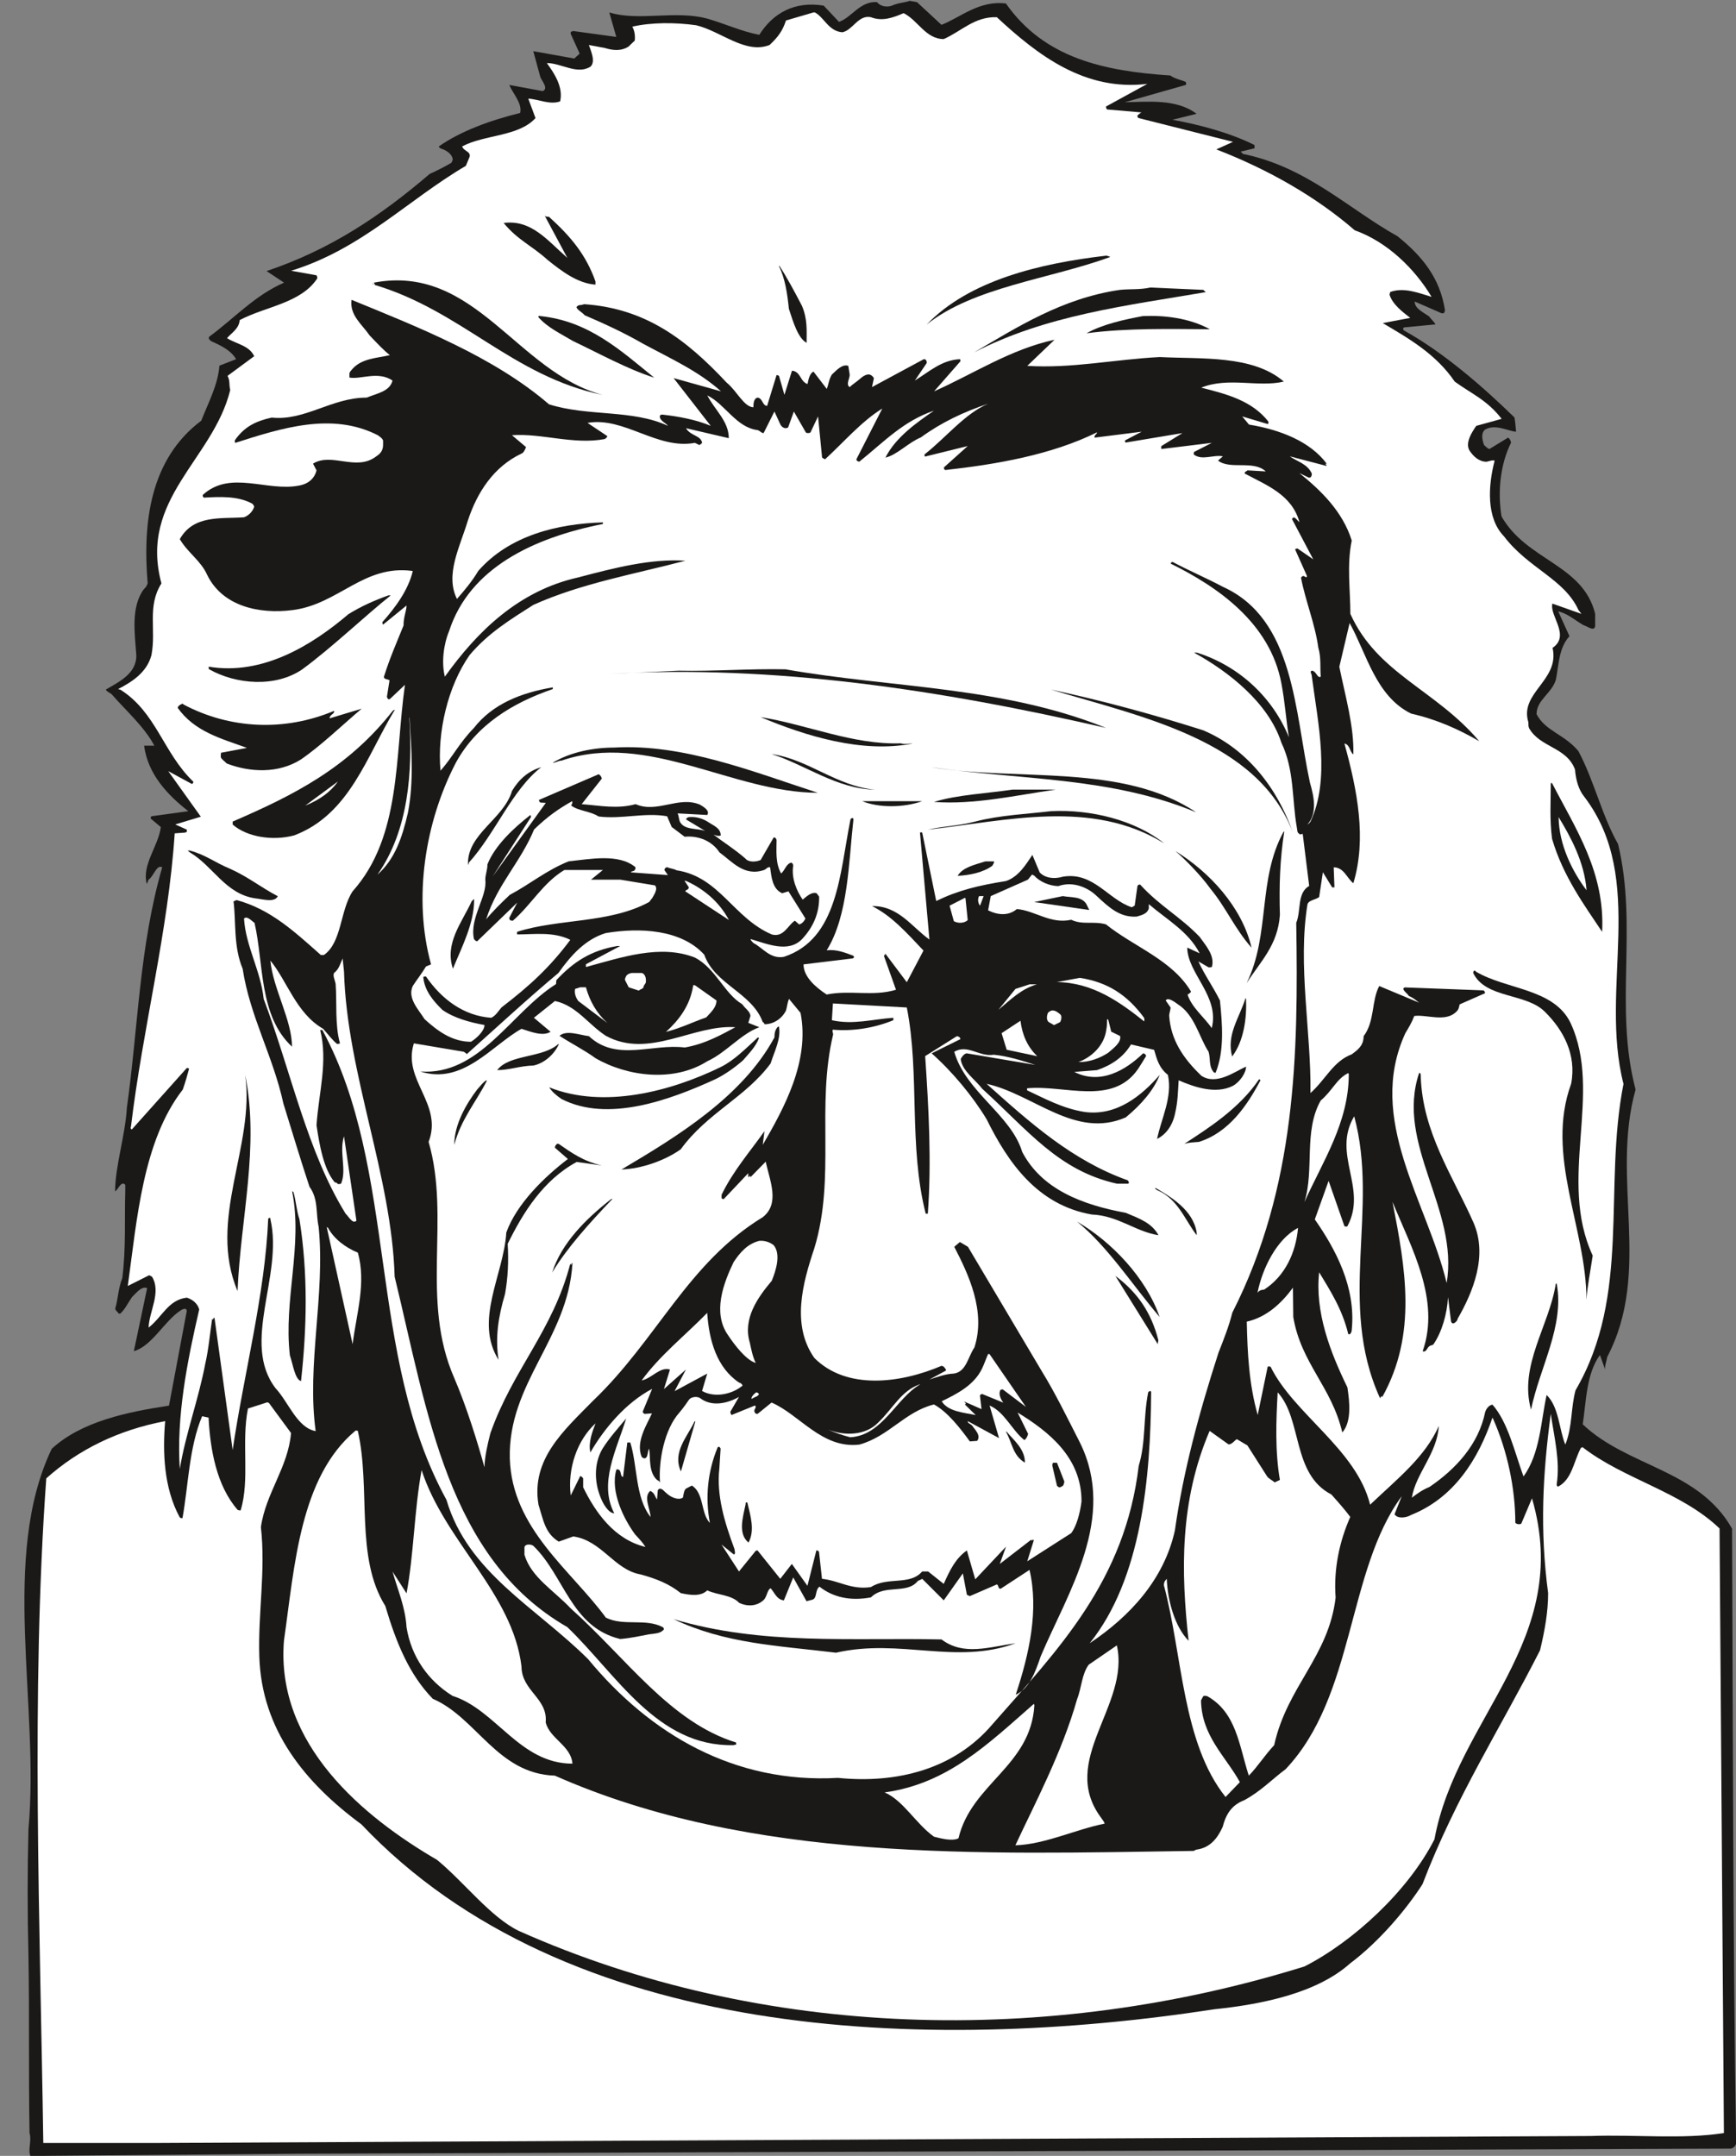
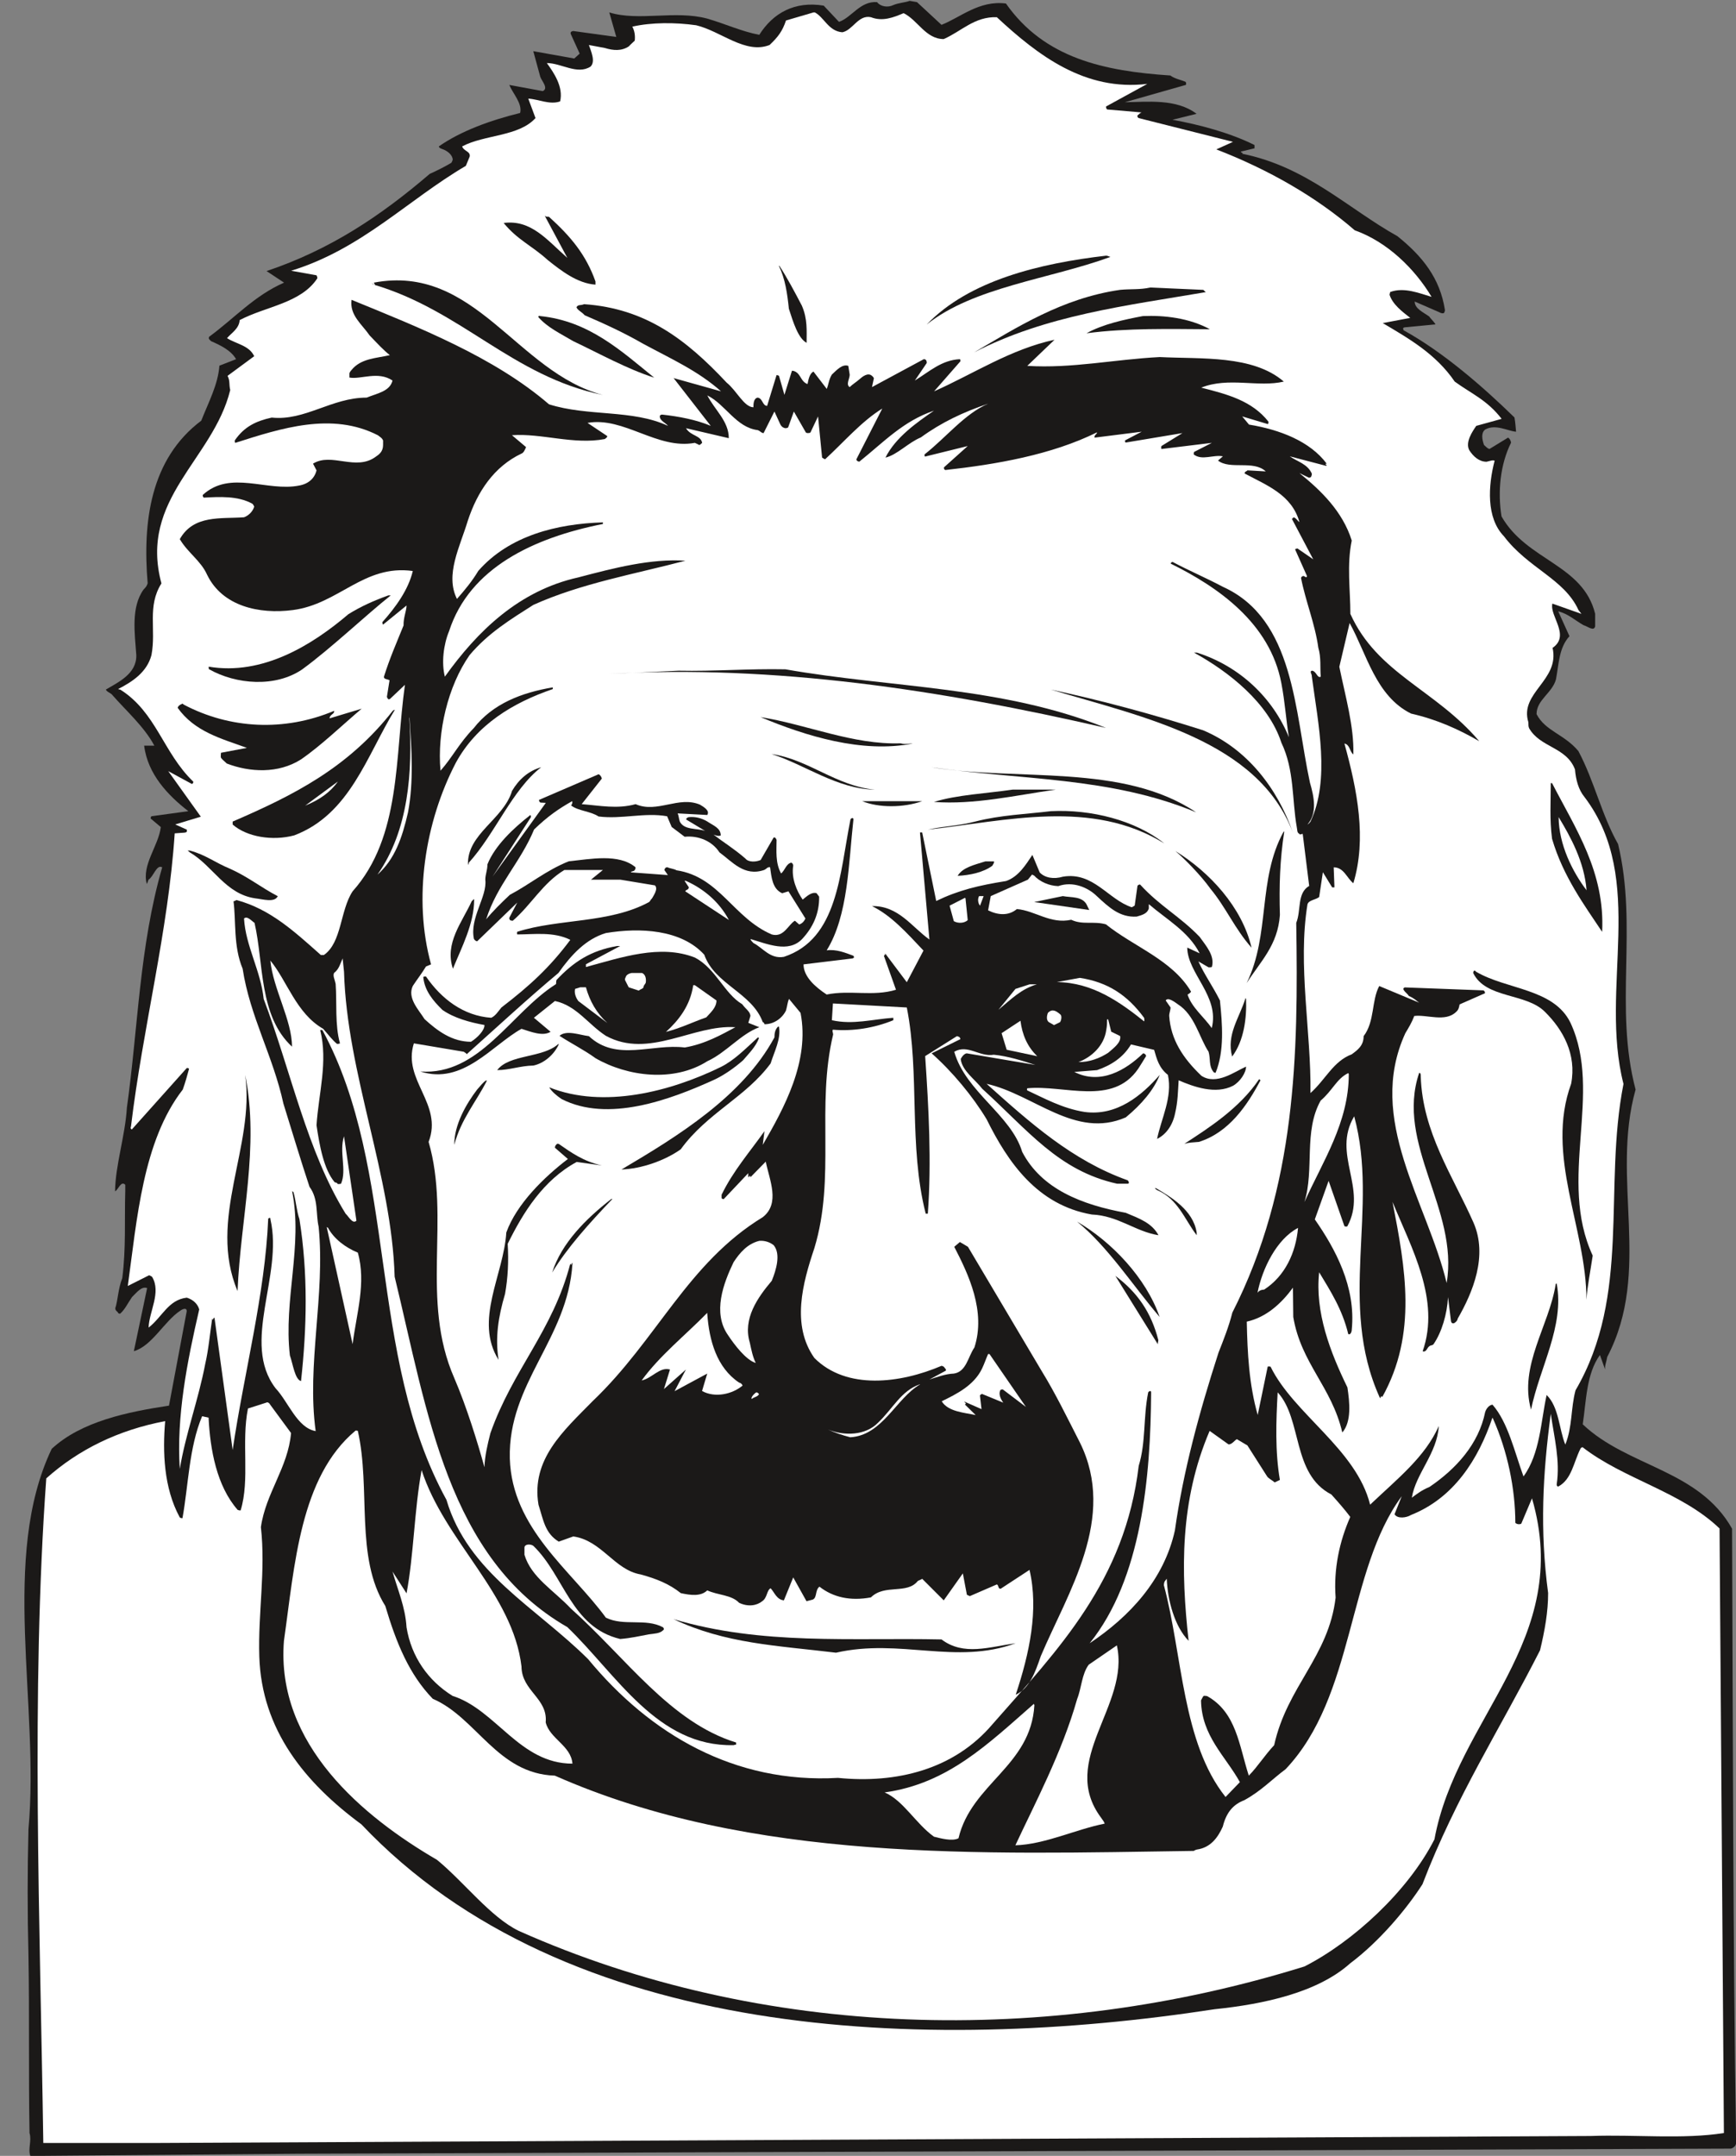
<svg xmlns="http://www.w3.org/2000/svg" xml:space="preserve" width="618.142" height="767.433" fill-rule="evenodd" stroke-linejoin="round" stroke-width="28.222" preserveAspectRatio="xMidYMid" version="1.2" viewBox="0 0 16355 20305">
  <rect x="0" y="0" width="16355" height="20305" fill="#808080" stroke="none" />
  <defs class="ClipPathGroup">
    <clipPath id="a" clipPathUnits="userSpaceOnUse">
      <path d="M0 0h16355v20305H0z" />
    </clipPath>
  </defs>
  <g class="SlideGroup">
    <g class="Slide" clip-path="url(#a)">
      <g class="Page">
        <g class="com.sun.star.drawing.ClosedBezierShape">
          <path fill="none" d="M230 8h16128v20299H230z" class="BoundingBox" />
          <path fill="#1B1918" d="m8570 8 69 12 231 214c177-69 355-233 607-201 363 518 929 637 1549 678 43 33 104 41 145 61 5 13 5 25 0 28l-574 163c213-3 485-36 676 109l-227 56c249 45 541 122 773 238v31l-117 28c-38 7 23 15 0 23 609 122 999 518 1464 777 236 190 401 396 447 696 0 13-10 28-10 28-16 5-28 0-43-8l-232-101c0 68 82 101 138 142 7 15 38 40 58 73l-290 28c-10 3-22 3-10 28 371 204 747 531 1044 821 10 58 10 89 15 134-76-5-193-76-292-20-40 33-28 94-10 145 23 20 28 30 51 38l175-107c13 5 28 28 28 49-101 203-127 462-89 693 239 419 767 450 882 917v119c-13 49-69 0-110-12-81-46-144-107-238-130l106 234c-99 109-99 256-127 406-35 130-183 193-183 328 82 160 260 188 394 348 150 282 219 602 374 876 188 782-39 1539 165 2312-237 846 157 1707-267 2518-8 48-25 83-20 119l-49-137c-129 178-129 437-162 653 424 403 1092 424 1407 983 8 1938 8 3860 38 5786 0 12-10 28-10 28-10 7-15 20-41 25l-13499 48-2520 21c-25-66 15-143-8-216-10-562 0-1120-10-1672-10-403-10-792 0-1188 107-1181-268-2561 219-3584 279-259 716-348 1105-407l167-889c0-38-40-20-58-7-153 99-269 335-440 383l125-594c-53-20-97 41-142 84-41 58-64 114-112 157-5 0-18 0-20-10-8-13-26-18-26-41 26-81 26-182 66-284 36-282 20-546 28-820v-59c-41-43-68 51-96 61 2-241 96-526 111-785 107-760 117-1517 333-2266-53-31-81 88-129 116-8 26-13 33-16 41-50-180 110-358 132-536l-96-81s0-13 7-21l348-48c-190-147-383-348-416-617h96c-96-180-266-328-403-485-26-20-41-20-54-43 115-69 292-148 287-325-15-209-51-453 69-618 30-30 30-38 38-58-48-577 23-1169 505-1532 69-175 158-340 171-518l157-61c-46-81-142-129-236-170-10-13-28-18-18-41 241-177 427-388 706-510l-165-109c600-201 1077-521 1537-915 73-33 142-68 203-104 8-8 8-18 14-28 0-46-50-86-98-102-20-7-30-12-33-25 207-145 486-246 766-315 23-89-69-183-102-264l315 58c58-25-10-96-23-134l-66-242 386 69 51-46-84-185c-5-15 3-25 23-28l406 56-66-231c277 86 620-23 922 58 176 51 320 120 491 153 129-204 332-320 607-275l144 153c120-41 199-198 359-186 30 41 99 54 152 28 56-23 109-23 155-40Z" />
        </g>
        <g class="com.sun.star.drawing.ClosedBezierShape">
          <path fill="none" d="M1113 117h14183v14057H1113z" class="BoundingBox" />
          <path fill="#FFF" d="M7664 117h13c89 48 129 177 259 187 99-20 150-167 269-142 109 43 211 3 308-38 134 66 208 244 378 244 168-74 290-213 500-206 389 361 831 699 1418 628l-389 213c0 13 0 15 10 28l325 28c-15 5-20 13-40 30 0 3 0 16 12 23l889 224-157 71c491 190 941 447 1304 762 307 109 566 363 724 627-112-33-259-94-389-46-2 0-2 6-7 26 28 89 116 157 195 218l-259 49c239 142 498 287 678 551 155 113 305 173 442 351l-239 66c-35 51-106 153-66 229 39 61 94 109 163 109 33-7 56-18 76-10-61 234-81 538 87 711 231 305 569 401 703 696 15 20 20 26 28 36l-274-97c-28 117 172 300 2 417 69 307-315 421-228 701 0 28 0 40 7 56 104 183 351 175 432 388 8 97 33 191 89 259 592 780 137 1801 368 2703-193 981 74 1985-452 2886-46 173-28 341-96 511-59-142-59-353-176-467-55 248-61 551-218 767-84-229-145-508-292-676-28 3-56 30-69 69-61 302-274 536-525 706-72 30-112 61-166 101 36-226 239-416 254-675-129 292-388 495-647 741-130-523-719-853-938-1300-12-3-20-3-27 0l-94 455c-82-288-97-587-103-879 184-41 326-171 435-320l3 276c73 437 361 656 462 1088 89-102 69-287 48-425-162-332-307-708-266-1084 104 173 218 348 274 582 20 12 33-21 33-41 41-404-157-765-348-1039l130-363 149 427c13 5 23 5 28 0 193-359-149-676 64-1035 236 869-158 1763 239 2645 10 30 12-31 25 0 333-597 218-1217 97-1839 177 432 454 922 284 1407 36 13 41-35 64-48 7-8 33-8 38-18 78-112 129-287 137-444l28 226c2 10 7 25 28 20 7-3 33-20 35-43 142-247 287-592 148-907-196-442-478-846-496-1373 0-20 0-35-15-35-226 671 376 1286 259 1979-183-764-762-1540-389-2353 33-55 61-101 84-162 120-15 292 61 394-38 25-21 28-46 33-71l239-105c0-12 0-15-13-27l-742-28c-43 15 31 61 38 81 49 20 69 43 97 63l-376-157c-74 137-41 333-147 472 0 89-56 130-112 171-175 66-246 238-389 365 8-576-122-1204-28-1778 13-40 72-40 110-68l35-234 87 142s10 3 22 0l-7-188c96 0 124 102 185 150 127-419 38-874-84-1316 54 11 49 79 84 102 8-262-76-549-132-825l97-412c162 292 246 688 579 853 246 56 452 150 642 260-411-486-960-635-1214-1199 0-229-35-457 13-691-86-275-292-473-493-635l89 43c10 0 23-3 23-15 5-8 5-15 5-23-41-92-135-112-208-163l340 89c28-5-28-18 8-20-158-211-440-320-732-368l-64-77 240 72c7-3 7-3 7-23-155-196-384-257-633-320 256-103 537 0 778-57-292-252-778-211-1169-231-430 22-826 109-1248 83l257-246c-414 89-762 320-1135 486l248-283c0-5 0-18-5-20-172 8-287 117-424 201l112-165c0-16-3-36-28-36l-488 263 18-83c0-2-7-15-18-23-38-35-91 8-119 33-36 31-61 44-91 73-39-24 2-83 0-118l-13-82c-56-20-109 39-155 82-28 45-31 94-48 135l-125-163c-35 15-48 73-56 117-51-16-61-69-94-102-12-10-28-23-53-23l-71 227-51-179s-10-7-23-7l-89 290c-45-2-40-71-89-78-38 7-40 58-40 91-89-2-158-157-252-232-383-409-764-699-1343-739-36 15-54 0-72 28 8 28 51 45 77 76 200 86 376 168 548 267 272 147 519 256 737 450l-447-125 350 450c-137-58-302-89-457-106-12 0-23 5-23 17 0 41 56 61 77 89-336-157-752-86-1121-203-516-445-1227-725-1860-984-20 145 99 231 170 335 74 77 135 143 191 186-130 30-274 30-363 142-13 13-18 28-18 28v41c107 20 269-64 406 28-25 102-142 120-244 161-330 0-581 221-894 188-150 33-259 86-348 215 0 8 0 21 5 23 430-137 910-294 1344-71 28 23 36 23 48 48v44c0 61-38 89-68 109-188 140-417-43-592 66l33 63c-18 74-74 127-163 143-302 61-650-150-909 89 0 7 0 17 10 25 148-8 318-18 455 56 8 5 13 13 20 28-12 45-53 86-96 101-219 16-475-25-605 206 74 127 198 203 257 335 144 298 492 374 807 333 435-56 668-432 1131-368-41 175-160 340-287 482 0 0 0 16 7 23l221-180c0 51-30 112-28 188-68 168-129 305-185 483 0 25 28 20 53 33l-25 157c8 13 8 28 28 20l142-134c-96 680-33 1430-493 1945-119 181-101 483-271 600h-28c-247-219-475-432-795-518-16 10-28 12-28 12 25 186-3 422 86 635 69 450 287 823 384 1270 81 259 162 532 246 784 86 117 58 254 86 376 64 647-114 1295-28 1925-175-31-256-274-378-404-328-429 74-1059-48-1590 0-15-3-20-21-8-30 717-228 1453-335 2180l-170-1237c-8-33-13 28-23 0-20 129-33 287-66 429-64 335-185 658-239 986-33-493 69-1011 183-1502-13-48-53-91-117-111-175 20-231 182-360 282 5-153 121-331 33-478-13-10-28-15-28-15l-201 101c86-619 140-1364 518-1850 26-73 41-129 59-195-6-8-13-8-21-8l-518 579c-13-7-13-15-8-28 112-934 351-1836 412-2761l94-7c20-3 23-8 20-28l-109-49 241-73-307-429 223 121c13-7 13-12 13-22-284-272-348-653-688-867 0 0-8 0-20-5 132-68 271-157 314-320 46-241-43-459 94-675-215-798 486-1164 648-1821-13-57 0-85-25-134l251-185c-48-102-167-114-256-170 40-48 114-89 119-170 246-130 577-158 732-394 0-3 0-15-8-28l-239-43c663-203 1100-668 1646-988l36-87c10-50-56-50-71-96 210-112 534-92 691-267l-68-183c96 5 203 61 300 26 33-137-61-272-125-361 137 0 287 114 412 33 48-48 5-142-16-203l150 28c81 25 158 30 226-15 21-23 43-41 56-54 5-43 0-91-23-132 181-41 404-41 602-13 234 56 463 275 691 186 81-76 122-132 155-231l259-76Z" />
        </g>
        <g class="com.sun.star.drawing.ClosedBezierShape">
          <path fill="none" d="M4745 2032h866v650h-866z" class="BoundingBox" />
          <path fill="#1B1918" d="M5142 2039c10 3 18 3 30 3 209 189 349 359 438 609v30c-170-12-321-129-450-232-148-135-286-190-415-349 260-33 407 159 600 329l-213-397 10 7Z" />
        </g>
        <g class="com.sun.star.drawing.ClosedBezierShape">
          <path fill="none" d="M8730 2408h1732v651H8730z" class="BoundingBox" />
          <path fill="#1B1918" d="M10421 2408c10 0 28 7 40 12-572 209-1289 283-1731 637 401-417 1065-576 1691-649Z" />
        </g>
        <g class="com.sun.star.drawing.ClosedBezierShape">
          <path fill="none" d="M7338 2503h263v727h-263z" class="BoundingBox" />
          <path fill="#1B1918" d="M7343 2504c74 114 143 244 212 376 54 127 44 233 44 349-80-43-126-194-167-321-15-144-34-280-94-404h5Z" />
        </g>
        <g class="com.sun.star.drawing.ClosedBezierShape">
          <path fill="none" d="M3503 2641h2179v1081H3503z" class="BoundingBox" />
          <path fill="#1B1918" d="M3522 2662c955-180 1345 845 2158 1058-854-175-1332-798-2165-1041-43-44 45 44 7-17Z" />
        </g>
        <g class="com.sun.star.drawing.ClosedBezierShape">
          <path fill="none" d="M9177 2708h2186v613H9177z" class="BoundingBox" />
          <path fill="#1B1918" d="m10836 2708 498 22c8 0 15 18 28 21-749 128-1507 217-2185 568 403-235 828-510 1375-589 101-10 188 0 284-22Z" />
        </g>
        <g class="com.sun.star.drawing.ClosedBezierShape">
          <path fill="none" d="M5072 2975h1092v584H5072z" class="BoundingBox" />
          <path fill="#1B1918" d="M5089 2977c458 46 761 326 1074 580-254-81-514-226-763-344-125-74-240-127-328-226 0-5 0-17 17-10Z" />
        </g>
        <g class="com.sun.star.drawing.ClosedBezierShape">
          <path fill="none" d="M10236 2975h1163v165h-1163z" class="BoundingBox" />
          <path fill="#1B1918" d="M10767 2977c201-9 438 18 631 124-372-2-773-13-1162 38 157-87 356-129 531-162Z" />
        </g>
        <g class="com.sun.star.drawing.ClosedBezierShape">
          <path fill="none" d="M2299 3719h10151v13039H2299z" class="BoundingBox" />
          <path fill="#FFF" d="M6663 3724c170 83 272 302 475 327 28 10 33 28 56 28l102-203 56 122c7 13 17 28 45 35 8 0 16 0 28-7l54-150 109 190c0 6 10 13 20 13s23 0 28-7l71-150 38 388c3 3 16 10 28 16 173-158 341-356 539-478l-244 478c0 12 13 22 28 22 231-185 414-383 703-480-160 110-363 252-457 442 109-25 216-142 333-190 195-142 401-239 635-318-221 94-396 318-600 478 0 13 0 20 6 20l401-99-224 201c0 12 0 20 13 25 478-53 998-142 1429-355 0 20-28 22-23 50l444-56-157 82c0 7 0 20 7 20l534-89-198 122c-3 10-3 20 0 28l475-58-168 86s-3 13-3 23c77 61 186 0 275 18l-46 40c114 89 333-7 450 102l-173-10c-5 10-28 10-26 30 211 112 445 201 516 457-18-10-30-40-58-45-44 28 45-28-13 15l201 381-148-102s-12 0-23 8l112 251c-2 26-23 0-33 0s-20 8-23 18c43 221 132 432 163 658 28 94 15 188 23 272-33 20-41-54-84-56-25 8 2 30 0 56 61 452 173 970-13 1366-15 21-28 26-28 26 92-104 64-254 23-394-145-671-145-1539-820-1844-158-84-315-150-473-234 0 0-18 0-18 16 442 218 935 558 1042 1127 35 183 43 341 71 508-150-368-460-668-866-797h-28c325 178 701 472 823 848 124 259 99 536 145 795 7 31 0 51 25 64 3 12 18 0 31 0l61 490c-117 68-74 231-122 348 20 1242 0 2487-602 3671-33 132-84 259-130 376-183 566-333 1120-411 1674-102 465-427 813-803 1064 490-607 574-1570 579-2362 0-28-28-5-28 0-48 241-20 465-89 691-129 1084-754 1724-1377 2433-364 429-907 561-1456 506-975 55-1768-409-2354-1118-496-493-1132-813-1335-1501-752-1372-452-3099-1168-4423 0 0-16-5-21 0 74 299-15 593-35 895 28 190 68 416 172 538 13 0 26 8 28 16 13 0 21 0 31-3 56-130-20-300 28-447l117 795c-36 36-74-41-102-66-363-587-513-1335-772-2023-28-267-170-498-185-757 30-28 71 23 99 41 88 383 40 876 353 1166 0-249-178-544-204-811 158 191 244 498 498 643 46 53 89 109 130 142 5 0 18 0 28-5-49-173-28-383-41-561-8-41-28-74-15-102 46-35 56-81 81-137l13 125c28 965 449 1918 477 2873 310 1273 498 2652 1627 3300 465 447 846 1128 1567 1112 10-5 23-5 23-5v-20c-622-191-1039-800-1557-1262-163-173-373-293-437-506v-69c3-35 61-33 84-15 292 282 356 767 818 877 101-8 183-28 272-44 48-7 101-7 132-38 10-7 10-15 0-28-165-89-369-7-539-91-327-447-885-838-905-1499-18-711 547-1127 590-1836-2-28-12 35-20 0-165 635-542 998-753 1598-28 109-53 218-56 320-66-239-170-574-284-839-323-736-33-1503-242-2225 138-360-249-580-139-928l470 79c12 8 25 15 28 23 284-254 572-521 864-765 120-170 259-320 447-376 320-53 709-35 927 204 97 279 450 358 551 635 13 2 16 20 16 20 94 0 170-61 203-130 13-45 13-73 28-109l109 132c89 455-157 900-356 1243l16-129c-132 188-295 373-404 599v28c0 13 20 13 20 13l231-244v30c3 28 16-30 21 8l144-147c36 175 138 393-28 523-708 432-995 1153-1602 1732-275 280-582 549-511 976 46 144 61 269 191 348l137-49c269 38 386 315 635 358 150 41 269 89 378 176 92 20 188 33 249-26 99 46 229 41 300 117 86 41 168 26 218-15 49-33 41-102 79-122 36 38 56 107 125 114l88-216 125 224 58-15c44-18 21-89 64-122 129 101 292 137 485 101 130-129 340-25 442-155 25-12 36-15 41-20l203 203 180-254 38 201c8 5 10 5 28 13l254-110c21 8 8 41 36 41l272-178c88 376 0 785-130 1176 130-61 183-208 236-363 255-602 720-1303 369-2012-119-233-231-464-361-675l-694-1169-76-45-53 45c134 259 300 607 190 948-61 89-76 228-193 246-81 3-157 33-231 56l150-81c8-3 8-15 0-21-15-20-15-22-36-27-386 165-894 231-1198-74-219-310-110-706 0-1034 203-668 15-1336 177-2013-2-25-12-33-2-45 188 17 391-16 569-89v-23c-191 13-381 68-579 23l10-158 696 38c124 628 15 1299 178 1942h20c36-490 8-996-25-1484l299-188c16 5 28 5 33 28l-271 134c193 170 388 405 518 621 200 404 477 808 991 897 247 10 409 160 628 195-61-114-178-157-308-211-414-76-793-223-976-574-104-348-533-566-640-943 127-74 236 51 373 28 132 13 267 56 391 96l-645-109c-20 0-45 26-58 54 13 111 137 193 203 280 432 391 717 772 1271 894h97c27 0 5-33 0-33-519-185-918-541-1327-908 444 98 834 524 1311 316 150-124 264-259 320-400-170 194-404 390-708 349-211-33-390-134-540-203 0 0-7-7 0-20 349-34 804 170 1045-184 28-43 48-76 74-119 0-13-13-26-28-26-163 158-401 300-648 175l214-17c129-44 246-117 320-242l218 51c25 87 46 170 130 236 45 212-64 413-102 603 86-43 147-129 170-243 26-112 26-201 33-309 142 61 348 136 513 51 66-38 122-122 122-180-104 45-279 180-421 86-173-165-288-340-303-564 0-28 13-56 13-79l-46-66c21-35 87 16 115 36 160 102 200 312 289 447 20 69 0 132 46 190 5 8 15 8 20 8 84-203 64-457 41-681-69-137-148-246-203-368l96 56c13 0 20 0 31-3 30-106-54-198-115-284-185-193-376-290-561-493-5 0-18 0-25 13l-26 185c-7 5-20 13-28 16-221-72-361-336-648-288-88 26-171 11-219-40l-69-165c-60 89-129 205-248 246-257 41-447 86-658 188l-132-645s-13-3-21 0l89 1008c-165-117-292-320-541-315 181 89 323 247 485 419l-157 298-203-270c-46 31 43-28-13 21l114 320c-216 66-434 0-653 45-111-73-218-170-218-284l297-36 165-20c8-5 21-5 8-25-74-28-163-64-252-51 204-328 206-823 252-1232 0-28-28-8-28 0-102 508-117 1125-627 1293-130 23-199-86-287-130-28-30-18-17-28-38 157 46 358 135 487 0 102-109 163-241 160-399-12-17-25-33-25-33-48-12-89 28-130 61-55-78-109-203-89-320 0-7-5-25-20-28-48 13-56 69-94 102-56-99-43-216-43-317-5-11-13-28-28-21l-122 211c-40 18-114 25-145-15-109-94-203-150-299-224 15 5 43 18 68 8 0-71-68-92-127-132-56-33-112-46-172-41-6 0-28 8-26 23l178 107c-79-28-198-5-239-89-10-33-10-56-20-76l279 15c26-41-30-74-68-97-201-86-404 84-607-5-173 48-338 13-508 0l190-241c-5-18-13-31-30-41l-562 242c0 5 0 17 13 25l51 3-502 695 362-561s0-15-5-20c-157 122-334 287-405 465 0 56-20 96-20 144 20 160-150 361-107 559 5 5 13 21 31 21l377-364-75 143c0 2 0 15 5 20 10 8 20 8 28 8 174-150 283-356 486-478h363l-112 91h275l327 54c33 33-12 94-27 122-16 15-16 25-28 35-374 203-851 155-1242 280 0 0-6 12 0 25 160 0 342-28 500 51-193 259-384 434-649 637-30 36-56 79-96 97-262-18-470-178-615-389-13 0-25 0-25 8 12 124 89 218 180 307 109 76 256 117 396 142 3 49-68 122-127 158-178 0-315-102-437-213-56-89-165-199-111-313 40-61 88-122 124-183l48-20c-172-622-56-1344 234-1900 196-358 536-564 913-693v-16c-292 49-565 153-745 384-138 142-199 272-313 401-33-360 69-797 274-1089 176-209 389-338 601-473 450-203 963-292 1432-416-327-21-670 68-1008 157-561 125-951 506-1258 935-33-130-13-302 40-429 193-595 794-879 1449-1009v-15c-432 13-882 124-1174 457-56 94-125 178-201 264-114-228 28-490 102-736 91-277 249-511 506-633 20-7 31-33 43-61l-133-112c281-20 583 92 875 36 8-8 23-13 23-28l-186-124c343-61 656 254 1011 188 21 10 28 12 41 20 8 0 15-8 28-20-13-72-109-64-152-138l403 94c0-162-134-266-205-408l2 5Z" />
        </g>
        <g class="com.sun.star.drawing.ClosedBezierShape">
          <path fill="none" d="M1966 5608h1716v816H1966z" class="BoundingBox" />
          <path fill="#1B1918" d="M3658 5608h23c-239 190-556 493-833 696-253 173-623 143-877 0-5 0-5-12-5-25 510 86 978-206 1316-494 117-73 242-129 376-177Z" />
        </g>
        <g class="com.sun.star.drawing.ClosedBezierShape">
-           <path fill="none" d="M5738 6303h4683v555H5738z" class="BoundingBox" />
          <path fill="#1B1918" d="M6393 6317c338 7 658-20 1006-13 1014 178 2038 157 3021 552-1560-359-3123-597-4682-509l655-30Z" />
        </g>
        <g class="com.sun.star.drawing.ClosedBezierShape">
          <path fill="none" d="M9901 6495h2280v1348H9901z" class="BoundingBox" />
          <path fill="#1B1918" d="M9901 6495c472 101 955 231 1433 383 417 175 704 552 846 964-328-870-1418-1088-2279-1347Z" />
        </g>
        <g class="com.sun.star.drawing.ClosedBezierShape">
          <path fill="none" d="M1673 6627h1735v629H1673z" class="BoundingBox" />
          <path fill="#1B1918" d="M1732 6637c432 228 946 256 1416 58 5 31-41 33-43 71l302-91c-183 155-384 349-572 478-213 135-481 122-699 38-28-28-54-45-56-61 0-12 0-25 2-40l244-46c-244-89-490-151-652-377 5-20 20-28 45-40l13 10Z" />
        </g>
        <g class="com.sun.star.drawing.ClosedBezierShape">
          <path fill="none" d="M2192 6685h1529v1209H2192z" class="BoundingBox" />
          <path fill="#1B1918" d="M3720 6685c-264 430-423 984-948 1183-205 55-446 15-580-102v-28c572-247 1085-504 1508-1043 12-10 20-10 20-10Z" />
        </g>
        <g class="com.sun.star.drawing.ClosedBezierShape">
          <path fill="none" d="M3556 6754h324v1485h-324z" class="BoundingBox" />
          <path fill="#FFF" d="M3859 6766c18 290 40 595-15 885-56 244-125 442-288 587 293-417 333-966 300-1484l3 12Z" />
        </g>
        <g class="com.sun.star.drawing.ClosedBezierShape">
          <path fill="none" d="M7165 6754h1435v278H7165z" class="BoundingBox" />
          <path fill="#1B1918" d="M7165 6754c442 71 869 262 1320 247 45 13 81 0 114 2-478 94-1009-71-1434-249Z" />
        </g>
        <g class="com.sun.star.drawing.ClosedBezierShape">
          <path fill="none" d="M5207 7036h2499v432H5207z" class="BoundingBox" />
-           <path fill="#1B1918" d="M5786 7041c648-37 1293 222 1919 426-806-2-1603-581-2415-303-30 0-61 23-83 20 165-100 383-143 579-143Z" />
        </g>
        <g class="com.sun.star.drawing.ClosedBezierShape">
          <path fill="none" d="M7269 7101h975v338h-975z" class="BoundingBox" />
          <path fill="#1B1918" d="M7269 7102c348 50 605 300 974 336-361-8-656-235-974-336Z" />
        </g>
        <g class="com.sun.star.drawing.ClosedBezierShape">
          <path fill="none" d="M4409 7226h692v921h-692z" class="BoundingBox" />
          <path fill="#1B1918" d="M5099 7226c-273 210-435 628-683 900 0 12-7 20-7 20-12-292 334-427 415-697 63-107 153-188 275-223Z" />
        </g>
        <g class="com.sun.star.drawing.ClosedBezierShape">
          <path fill="none" d="M8770 7225h2500v427H8770z" class="BoundingBox" />
          <path fill="#1B1918" d="M8771 7226c816 134 1806-40 2498 425-806-337-1667-304-2498-425Z" />
        </g>
        <g class="com.sun.star.drawing.ClosedBezierShape">
          <path fill="none" d="M2875 7361h309v228h-309z" class="BoundingBox" />
          <path fill="#FFF" d="M3183 7361c-71 101-174 173-308 227l308-227Z" />
        </g>
        <g class="com.sun.star.drawing.ClosedBezierShape">
          <path fill="none" d="M14607 7376h490v1402h-490z" class="BoundingBox" />
          <path fill="#1B1918" d="M14622 7376c222 430 500 839 472 1401-163-246-367-519-472-877-24-182-12-354-12-524h12Z" />
        </g>
        <g class="com.sun.star.drawing.ClosedBezierShape">
          <path fill="none" d="M8799 7437h1148v123H8799z" class="BoundingBox" />
          <path fill="#1B1918" d="M9541 7437h405c-379 54-766 144-1147 116 215-67 496-80 742-116Z" />
        </g>
        <g class="com.sun.star.drawing.ClosedBezierShape">
          <path fill="none" d="M4580 7546h3009v1262H4580z" class="BoundingBox" />
          <path fill="#FFF" d="M5392 7551c0 10 0 22-12 35 68 53 182 53 259 104 218 28 434-40 646-2l43 101 122 92c129-13 259 40 328 147 122 89 233 230 421 166 28-13 28-29 56-26 13 90 20 204 114 245l59-18 160 256c-10 23-31 49-59 56l-40-35c-61 33-104 162-219 129-363-157-492-543-896-604-28-16-61-16-87-29-12 0-22 5-28 26l33 48-341-25c-28-8 28-8 28-23 5 0 8-13 8-26-160-132-425-76-628-56-213 85-371 219-556 316-81 76-163 157-223 231 104-328 322-534 452-847 127-122 228-193 358-266l2 5Z" />
        </g>
        <g class="com.sun.star.drawing.ClosedBezierShape">
          <path fill="none" d="M8123 7546h566v49h-566z" class="BoundingBox" />
          <path fill="#1B1918" d="M8123 7546h565c-178 63-410 63-565 0Z" />
        </g>
        <g class="com.sun.star.drawing.ClosedBezierShape">
          <path fill="none" d="M8740 7638h2230v308H8740z" class="BoundingBox" />
          <path fill="#1B1918" d="M9901 7640c376-19 794 85 1068 304-684-423-1489-212-2229-130 149-33 294-36 447-76 239-62 483-70 714-98Z" />
        </g>
        <g class="com.sun.star.drawing.ClosedBezierShape">
          <path fill="none" d="M14684 7696h264v690h-264z" class="BoundingBox" />
          <path fill="#FFF" d="M14684 7696c112 185 243 422 263 689-133-175-261-430-263-689Z" />
        </g>
        <g class="com.sun.star.drawing.ClosedBezierShape">
          <path fill="none" d="M11745 7833h355v1427h-355z" class="BoundingBox" />
          <path fill="#1B1918" d="M12099 7833c-41 264-49 511-41 785-20 286-184 438-313 641 224-458 101-976 348-1426h6Z" />
        </g>
        <g class="com.sun.star.drawing.ClosedBezierShape">
          <path fill="none" d="M1767 8011h851v468h-851z" class="BoundingBox" />
          <path fill="#1B1918" d="M1788 8011c150 40 239 114 376 170 173 77 295 178 453 260-31 63-140 28-213 20-281-41-398-306-616-433-13-12-20-17-20-17h20Z" />
        </g>
        <g class="com.sun.star.drawing.ClosedBezierShape">
          <path fill="none" d="M11074 8016h718v911h-718z" class="BoundingBox" />
          <path fill="#1B1918" d="M11074 8016c322 198 628 529 717 910-158-178-239-376-387-555-92-129-249-287-330-355Z" />
        </g>
        <g class="com.sun.star.drawing.ClosedBezierShape">
          <path fill="none" d="M9022 8113h345v137h-345z" class="BoundingBox" />
          <path fill="#1B1918" d="M9283 8113h81c5 15-8 25-15 41-83 62-212 90-327 95 48-80 158-103 261-136Z" />
        </g>
        <g class="com.sun.star.drawing.ClosedBezierShape">
          <path fill="none" d="M9309 8237h2121v1447H9309z" class="BoundingBox" />
          <path fill="#FFF" d="M9743 8247c51 56 138 96 227 99 137-49 279 12 363 94 117 109 219 203 376 193 53-15 99-28 114-76v-41c172 147 375 259 479 463l-117-54c3 245 307 458 231 758-71-102-188-193-228-315 10-8 25-13 33-28-178-300-540-423-802-634-119-33-218 8-327-43-196 43-339-86-512-101-81 68-183 56-271 12l25-134 350-155 39-48 20 10Z" />
        </g>
        <g class="com.sun.star.drawing.ClosedBezierShape">
          <path fill="none" d="M6449 8296h419v370h-419z" class="BoundingBox" />
          <path fill="#FFF" d="M6461 8296c171 76 317 201 406 369l-411-270c5-18 33-11 33-39l-40-60h12Z" />
        </g>
        <g class="com.sun.star.drawing.ClosedBezierShape">
          <path fill="none" d="M9215 8440h54v92h-54z" class="BoundingBox" />
          <path fill="#FFF" d="M9246 8440h21l-34 90c-14-15-28-56-9-90h22Z" />
        </g>
        <g class="com.sun.star.drawing.ClosedBezierShape">
          <path fill="none" d="M9743 8440h520v132h-520z" class="BoundingBox" />
          <path fill="#1B1918" d="M10013 8440c78 15 178 0 223 77l26 54-519-75 270-56Z" />
        </g>
        <g class="com.sun.star.drawing.ClosedBezierShape">
          <path fill="none" d="M8945 8456h173v237h-173z" class="BoundingBox" />
          <path fill="#FFF" d="m9096 8461 21 205c-28 28-88 35-131 10l-40-146 145-74 5 5Z" />
        </g>
        <g class="com.sun.star.drawing.ClosedBezierShape">
          <path fill="none" d="M4246 8468h223v657h-223z" class="BoundingBox" />
          <path fill="#1B1918" d="M4467 8475c0 224-118 448-200 649-81-241 87-438 177-636 13-13 21-20 21-20l2 7Z" />
        </g>
        <g class="com.sun.star.drawing.ClosedBezierShape">
          <path fill="none" d="M3960 8909h3195v1215H3960z" class="BoundingBox" />
          <path fill="#1B1918" d="M5815 8910h28l-323 172v26c330-89 699-218 1027-89 198 104 277 340 445 439 38 51 73 67 78 110l-20 66 104 41c-172 61-315 241-490 320-316 201-753 145-1053-28-109-79-231-140-340-211 66-58 191-7 277 3 259 244 597 68 903 107 193-33 348-122 477-191-396-28-814 302-1220 81-168-109-277-285-480-328l-198 158 157 132c-73 46-185 0-274-28-278 155-552 531-953 402 558 40 851-552 1276-822 7-5 0-20 7-40 158-168 320-277 572-320Z" />
        </g>
        <g class="com.sun.star.drawing.ClosedBezierShape">
          <path fill="none" d="M13879 9141h1127v3102h-1127z" class="BoundingBox" />
          <path fill="#1B1918" d="M13906 9152c287 170 733 157 890 482 308 662-124 1474 209 2192-21 144-51 289-59 416 0-675-391-1357-144-2035 53-277-77-509-247-677-179-180-557-122-676-366 0-7 7-39 27-12Z" />
        </g>
        <g class="com.sun.star.drawing.ClosedBezierShape">
          <path fill="none" d="M5888 9164h199v167h-199z" class="BoundingBox" />
          <path fill="#FFF" d="M5952 9164h95c36 12 43 60 36 94-13 21-21 28-21 41-5 15-25 15-44 31l-95-31-35-69c0-6 0-18 7-26 3-20 28-35 57-40Z" />
        </g>
        <g class="com.sun.star.drawing.ClosedBezierShape">
          <path fill="none" d="M9957 9210h826v411h-826z" class="BoundingBox" />
          <path fill="#FFF" d="M10173 9210c262 40 448 161 606 377 0 3 5 23 0 33-227-181-486-367-822-370l216-40Z" />
        </g>
        <g class="com.sun.star.drawing.ClosedBezierShape">
          <path fill="none" d="M6274 9278h477v442h-477z" class="BoundingBox" />
          <path fill="#FFF" d="m6546 9279 204 144c0 66-53 111-96 159-136 48-240 101-380 137 120-109 229-247 257-440h15Z" />
        </g>
        <g class="com.sun.star.drawing.ClosedBezierShape">
-           <path fill="none" d="M9405 9270h364v242h-364z" class="BoundingBox" />
          <path fill="#FFF" d="M9700 9271h68c-146 43-240 138-362 240l161-197 133-43Z" />
        </g>
        <g class="com.sun.star.drawing.ClosedBezierShape">
-           <path fill="none" d="M5415 9299h308v337h-308z" class="BoundingBox" />
          <path fill="#FFF" d="M5466 9299h54c36 129 99 242 202 336l-274-207c-15-20-42-69-30-114l48-15Z" />
        </g>
        <g class="com.sun.star.drawing.ClosedBezierShape">
          <path fill="none" d="M11594 9401h148v551h-148z" class="BoundingBox" />
          <path fill="#1B1918" d="M11739 9408c8 179-20 397-131 543-56-207 69-364 126-550l5 7Z" />
        </g>
        <g class="com.sun.star.drawing.ClosedBezierShape">
          <path fill="none" d="M9863 9517h138v139h-138z" class="BoundingBox" />
          <path fill="#FFF" d="M9917 9517c28 0 55 22 75 40 13 15 7 52-5 70l-57 28-49-28c-25-18-20-60-8-88 8-7 23-22 44-22Z" />
        </g>
        <g class="com.sun.star.drawing.ClosedBezierShape">
          <path fill="none" d="M10160 9601h396v404h-396z" class="BoundingBox" />
          <path fill="#FFF" d="m10440 9601 29 116 84 41c12 62-64 115-113 158-79 51-178 89-280 87 125-46 242-155 262-301 8-41 8-74 8-101h10Z" />
        </g>
        <g class="com.sun.star.drawing.ClosedBezierShape">
          <path fill="none" d="M9436 9614h337v336h-337z" class="BoundingBox" />
          <path fill="#FFF" d="M9614 9614c16 130 64 244 158 334l-288-61-48-156 178-117Z" />
        </g>
        <g class="com.sun.star.drawing.ClosedBezierShape">
          <path fill="none" d="M5855 9670h1489v1346H5855z" class="BoundingBox" />
          <path fill="#1B1918" d="M7339 9670c20 116-43 231-79 346-236 320-597 465-847 809-150 106-368 183-558 190 533-315 1141-689 1441-1244 0-41 7-74 33-101h10Z" />
        </g>
        <g class="com.sun.star.drawing.ClosedBezierShape">
          <path fill="none" d="M5174 9771h1978v677H5174z" class="BoundingBox" />
          <path fill="#1B1918" d="M7151 9776c-31 83-94 144-150 210-82 72-178 139-269 182-427 195-1007 406-1442 183-48-33-91-69-116-110 510 204 1141 41 1616-191 129-64 234-173 350-279l11 5Z" />
        </g>
        <g class="com.sun.star.drawing.ClosedBezierShape">
          <path fill="none" d="M4684 9832h581v248h-581z" class="BoundingBox" />
          <path fill="#1B1918" d="M5264 9837c-44 96-138 178-239 199-123 2-227 43-341 43 114-151 430-112 577-247l3 5Z" />
        </g>
        <g class="com.sun.star.drawing.ClosedBezierShape">
          <path fill="none" d="M2142 10124h220v2037h-220z" class="BoundingBox" />
          <path fill="#1B1918" d="M2310 10124c136 676-44 1352-72 2036-286-677 166-1360 72-2036Z" />
        </g>
        <g class="com.sun.star.drawing.ClosedBezierShape">
          <path fill="none" d="M12288 10107h420v1216h-420z" class="BoundingBox" />
          <path fill="#FFF" d="M12707 10117c0 457-247 824-418 1205 96-308-10-664 153-956 114-97 150-206 260-259l5 10Z" />
        </g>
        <g class="com.sun.star.drawing.ClosedBezierShape">
          <path fill="none" d="M11157 10165h719v609h-719z" class="BoundingBox" />
          <path fill="#1B1918" d="m11867 10167 8 8c-122 231-295 491-580 580-56 5-92 5-137 18 231-150 519-334 704-608l5 2Z" />
        </g>
        <g class="com.sun.star.drawing.ClosedBezierShape">
          <path fill="none" d="M4280 10175h308v609h-308z" class="BoundingBox" />
          <path fill="#1B1918" d="M4586 10180c-95 190-245 364-306 603-2-191 115-390 216-522 32-36 57-69 85-86l5 5Z" />
        </g>
        <g class="com.sun.star.drawing.ClosedBezierShape">
          <path fill="none" d="M4605 10772h1067v2037H4605z" class="BoundingBox" />
          <path fill="#1B1918" d="M5264 10774c117 81 232 165 407 203l-238-33c-314 170-504 474-650 771 10 165 2 322-25 472-64 217-94 410-61 621-233-373 48-799 73-1200 97-269 357-522 580-692l-122-106c0-16 8-28 23-38l13 2Z" />
        </g>
        <g class="com.sun.star.drawing.ClosedBezierShape">
          <path fill="none" d="M10879 11190h396v445h-396z" class="BoundingBox" />
          <path fill="#1B1918" d="M10891 11191c136 81 350 204 383 418v25c-115-150-176-342-375-426-8-5-20-17-20-17h12Z" />
        </g>
        <g class="com.sun.star.drawing.ClosedBezierShape">
          <path fill="none" d="M2718 11219h163v1790h-163z" class="BoundingBox" />
          <path fill="#1B1918" d="M2765 11229c23 78 28 172 56 254 82 513 70 1024 15 1525-58-16-76-160-105-242-61-523 124-1032 21-1547l13 10Z" />
        </g>
        <g class="com.sun.star.drawing.ClosedBezierShape">
          <path fill="none" d="M5202 11292h568v694h-568z" class="BoundingBox" />
          <path fill="#1B1918" d="M5769 11293c-221 232-425 458-567 692 88-277 318-506 557-692h10Z" />
        </g>
        <g class="com.sun.star.drawing.ClosedBezierShape">
          <path fill="none" d="M10146 11506h780v899h-780z" class="BoundingBox" />
          <path fill="#1B1918" d="M10147 11506c327 190 651 531 778 898-257-301-486-661-778-898Z" />
        </g>
        <g class="com.sun.star.drawing.ClosedBezierShape">
          <path fill="none" d="M3078 11557h327v1104h-327z" class="BoundingBox" />
          <path fill="#FFF" d="M3090 11564c56 104 164 186 281 234 81 284-13 575-49 862l-244-1103 12 7Z" />
        </g>
        <g class="com.sun.star.drawing.ClosedBezierShape">
          <path fill="none" d="M11847 11565h384v613h-384z" class="BoundingBox" />
          <path fill="#FFF" d="M12229 11565c-21 234-122 453-319 581-30 2-48 10-63 30 45-229 182-507 382-611Z" />
        </g>
        <g class="com.sun.star.drawing.ClosedBezierShape">
          <path fill="none" d="M6785 11685h541v1153h-541z" class="BoundingBox" />
          <path fill="#FFF" d="M7153 11687c50-4 98 11 136 41 69 84 23 234-18 335-133 158-275 357-207 583 16 74 28 135 56 191-91-26-201-171-260-260-151-213-43-493 51-689 60-91 131-173 242-201Z" />
        </g>
        <g class="com.sun.star.drawing.ClosedBezierShape">
          <path fill="none" d="M10508 12016h406v646h-406z" class="BoundingBox" />
          <path fill="#1B1918" d="M10508 12017c206 154 337 341 405 606-5 23-5 28-5 38l-400-644Z" />
        </g>
        <g class="com.sun.star.drawing.ClosedBezierShape">
          <path fill="none" d="M14397 12089h285v1190h-285z" class="BoundingBox" />
          <path fill="#1B1918" d="M14666 12090c74 401-161 790-242 1187-116-414 171-791 232-1180 3-12 10-7 10-7Z" />
        </g>
        <g class="com.sun.star.drawing.ClosedBezierShape">
          <path fill="none" d="M6045 12365h952v773h-952z" class="BoundingBox" />
          <path fill="#FFF" d="M6663 12372c18 253 89 509 300 650 21 5 28 18 33 28-96 81-260 119-382 51l49-164-308 166 107-204-207 184 57-184c-97-28-168 82-267 103 170-235 412-426 618-637v7Z" />
        </g>
        <g class="com.sun.star.drawing.ClosedBezierShape">
          <path fill="none" d="M8872 12753h794v577h-794z" class="BoundingBox" />
          <path fill="#FFF" d="m9322 12753 343 498-218-165s-21 0-23 8c-18 35 2 81 28 117l-200-82c-5 0-15 8-20 13l15 130-157-69c-20 0 28 13 0 25l102 100c-105-23-260-31-320-130 142-69 304-150 380-308 24-51 37-92 57-137h13Z" />
        </g>
        <g class="com.sun.star.drawing.ClosedBezierShape">
          <path fill="none" d="M7800 13037h869v501h-869z" class="BoundingBox" />
          <path fill="#FFF" d="M8667 13040c-226 131-353 480-657 497-76-20-150-45-210-73 157 63 353 56 470-62 143-135 219-304 397-364v2Z" />
        </g>
        <g class="com.sun.star.drawing.ClosedBezierShape">
          <path fill="none" d="M5371 13080h4820v1875H5371z" class="BoundingBox" />
-           <path fill="#FFF" d="m6144 13081-89 215c0 3 5 16 18 21l69-5c-46 104-155 266-97 409 8 7 10 12 28 15 36-8 23-61 43-92 13 92-7 221 74 295 20 8 28 23 28 23-15-198 40-500 183-658 40-48 63-81 91-122 20-25 71-33 102-15 114 89 266 48 368-10l-81 139c0 3 0 21 12 31l219-89c25 18-20 38 0 66 0 8 13 13 25 13l132-107c265 114 475 437 827 396 277-76 429-310 703-378 130 71 249 226 338 348l69-5c40-54-26-109-46-143-23-22-43-22-43-43l295 160-89-307c142 61 213 236 327 325 16-8 28-28 36-58l-99-201c294 180 604 424 602 839-15 112-46 229-97 297l-414 265 61-196c-7-28-15 20-23-8l-297 229 59-163-290 308-79-272c-106 74-160 185-218 315l-147-117h-56c-115 135-325 46-483 147-185 28-300-61-461-78l-28-254c-10-13-12-13-25-13l-84 333-147-206-109 140-214-267c-7 0-18 0-25 13l-150 185-165-254 114 92c23 5 10-36 8-51-94-252-170-506-142-756l12-188c-7-12-12-25-28-12-94 226-119 473-73 712-87-89-54-282-170-352l-56 29c-18 16-21 49-28 84-41 28-107 0-148-35-28-21-40-46-68-49-3 0-15 3-21 16l-7 86c-20-25-20-61-64-81-66 56 0 170 3 246-145-183-122-479-191-702h-28l-40 325c-28-5-15-48-36-66-12-8-25-8-28 0-58 204 71 463 178 608 43 46 71 76 97 117-295-71-473-328-587-562v-84c-5-5-13-21-28-21l-89 182c-32-253 61-522 234-679-28 71-71 180-49 274 130-226 336-470 582-599Z" />
        </g>
        <g class="com.sun.star.drawing.ClosedBezierShape">
          <path fill="none" d="M10964 13114h1758v3812h-1758z" class="BoundingBox" />
          <path fill="#FFF" d="M12037 13114c234 254 132 769 506 962 68 76 122 137 178 211-102 231-158 490-138 760-66 557-457 836-579 1390-94 101-152 198-239 287-92-285-117-595-392-749-12-3-30-3-30-3-10 3-15 20-28 43 5 335 231 526 366 770l-135 140c-409-514-404-1331-581-1995 2-41 15-41 27-61 8 204 74 450 206 585-73-654-84-1317 198-1977l178 127c33 2 59-41 79-49l99 59 184 289c12 21 46 36 73 59l49-23c-46-267-36-554-21-825Z" />
        </g>
        <g class="com.sun.star.drawing.ClosedBezierShape">
          <path fill="none" d="M7080 13113h73v64h-73z" class="BoundingBox" />
          <path fill="#FFF" d="M7125 13114c13 0 15 7 26 16-13 28-52 28-67 46-15-7 15-46 41-62Z" />
        </g>
        <g class="com.sun.star.drawing.ClosedBezierShape">
          <path fill="none" d="M354 13208h15888v6978H354z" class="BoundingBox" />
          <path fill="#FFF" d="M2511 13210c8-7 28 5 33 18l198 269c-28 325-238 564-284 886 46 417-28 806-15 1220 22 691 431 1189 962 1580 1931 2041 5310 2160 8038 1741 465-48 970-157 1277-432 275-206 531-511 681-745 315-823 737-1473 1108-2204 45-188 76-361 76-539-79-593-51-1121 25-1688 33 227 89 440 56 663 0 13 0 16 13 23 129-68 145-228 211-358 0 0 7-13 20-13 391 303 927 417 1290 765l41 5694c-384 61-838 13-1255 28l-13554 66H408c-30-2056-118-4238 28-6260 302-270 676-455 1120-539-25 290-13 627 135 902 2 7 10 12 28 12 56-307 61-665 185-960l61 13c15 302 76 643 274 869 13 5 18 5 28 5 89-292 5-640 69-960l175-56Z" />
        </g>
        <g class="com.sun.star.drawing.ClosedBezierShape">
          <path fill="none" d="M2670 13353h11848v5676H2670z" class="BoundingBox" />
          <path fill="#FFF" d="M14065 13360c137 305 211 663 211 983 7 8 33 20 56 8l101-239c391 1342-708 2061-919 3212-247 486-765 963-1224 1197-2416 752-5109 688-7403-335-267-130-518-463-770-669-691-402-1520-1085-1442-2063 101-707 150-1543 675-1980 8 0 16 0 21 3 124 544-28 1191 259 1649 104 351 226 646 447 874 414 178 607 706 1150 724 1857 821 4022 737 6019 709 15-10 30-13 30-13 130-18 198-114 244-216 33-132 96-208 203-249 158-86 262-198 389-292 655-691 576-1869 1094-2571l-68 170c28 46 114 33 155 7 404-160 635-525 767-916l5 7Z" />
        </g>
        <g class="com.sun.star.drawing.ClosedBezierShape">
          <path fill="none" d="M5614 13360h286v894h-286z" class="BoundingBox" />
          <path fill="#1B1918" d="M5899 13360c-90 295-261 608-112 893-46 0-89-66-111-109-80-164-85-354 0-499 65-103 146-192 223-285Z" />
        </g>
        <g class="com.sun.star.drawing.ClosedBezierShape">
          <path fill="none" d="M6390 13387h163v473h-163z" class="BoundingBox" />
          <path fill="#1B1918" d="m6551 13388-136 471c-83-183 60-324 128-471 3-2 3 0 8 0Z" />
        </g>
        <g class="com.sun.star.drawing.ClosedBezierShape">
          <path fill="none" d="M9477 13485h180v292h-180z" class="BoundingBox" />
          <path fill="#1B1918" d="M9484 13485c65 79 172 161 172 291-115-66-120-189-179-291h7Z" />
        </g>
        <g class="com.sun.star.drawing.ClosedBezierShape">
          <path fill="none" d="M9914 13777h114v234h-114z" class="BoundingBox" />
          <path fill="#1B1918" d="M9929 13777h29l69 176c0 15-7 30-12 41-8 2-17 10-29 15-13 0-16-5-28-15l-44-189c0-11 0-30 15-28Z" />
        </g>
        <g class="com.sun.star.drawing.ClosedBezierShape">
          <path fill="none" d="M3698 13846h1696v2766H3698z" class="BoundingBox" />
          <path fill="#FFF" d="M3972 13846c218 673 859 1161 941 1850 2 232 249 298 228 526 38 155 239 219 252 389-498 0-719-508-1129-638-231-143-389-369-434-646-11-190-84-355-132-525l132 205c68-358 73-786 142-1161Z" />
        </g>
        <g class="com.sun.star.drawing.ClosedBezierShape">
          <path fill="none" d="M6990 14150h95v380h-95z" class="BoundingBox" />
          <path fill="#1B1918" d="M7041 14152c29 127 73 258 11 377-103-84-52-242-28-359 0-18 5-20 5-20l12 2Z" />
        </g>
        <g class="com.sun.star.drawing.ClosedBezierShape">
          <path fill="none" d="M6345 15250h3225v317H6345z" class="BoundingBox" />
          <path fill="#1B1918" d="M6345 15250c835 248 1674 173 2525 191 209 158 452 70 699 36-567 207-1087-49-1693 89-561-68-1039-84-1531-316Z" />
        </g>
        <g class="com.sun.star.drawing.ClosedBezierShape">
          <path fill="none" d="M9566 15496h974v1885h-974z" class="BoundingBox" />
          <path fill="#FFF" d="M10522 15497c127 566-553 1083-148 1624 18 28 28 35 33 55-272 54-565 196-841 204 177-381 439-872 582-1378 41-102 43-234 109-323l265-182Z" />
        </g>
        <g class="com.sun.star.drawing.ClosedBezierShape">
          <path fill="none" d="M8334 16048h1412v1281H8334z" class="BoundingBox" />
          <path fill="#FFF" d="M9745 16060c-33 575-593 738-715 1254-60 31-170 0-231-15-173-124-288-341-465-417 595-82 976-458 1406-834l5 12Z" />
        </g>
      </g>
    </g>
  </g>
</svg>